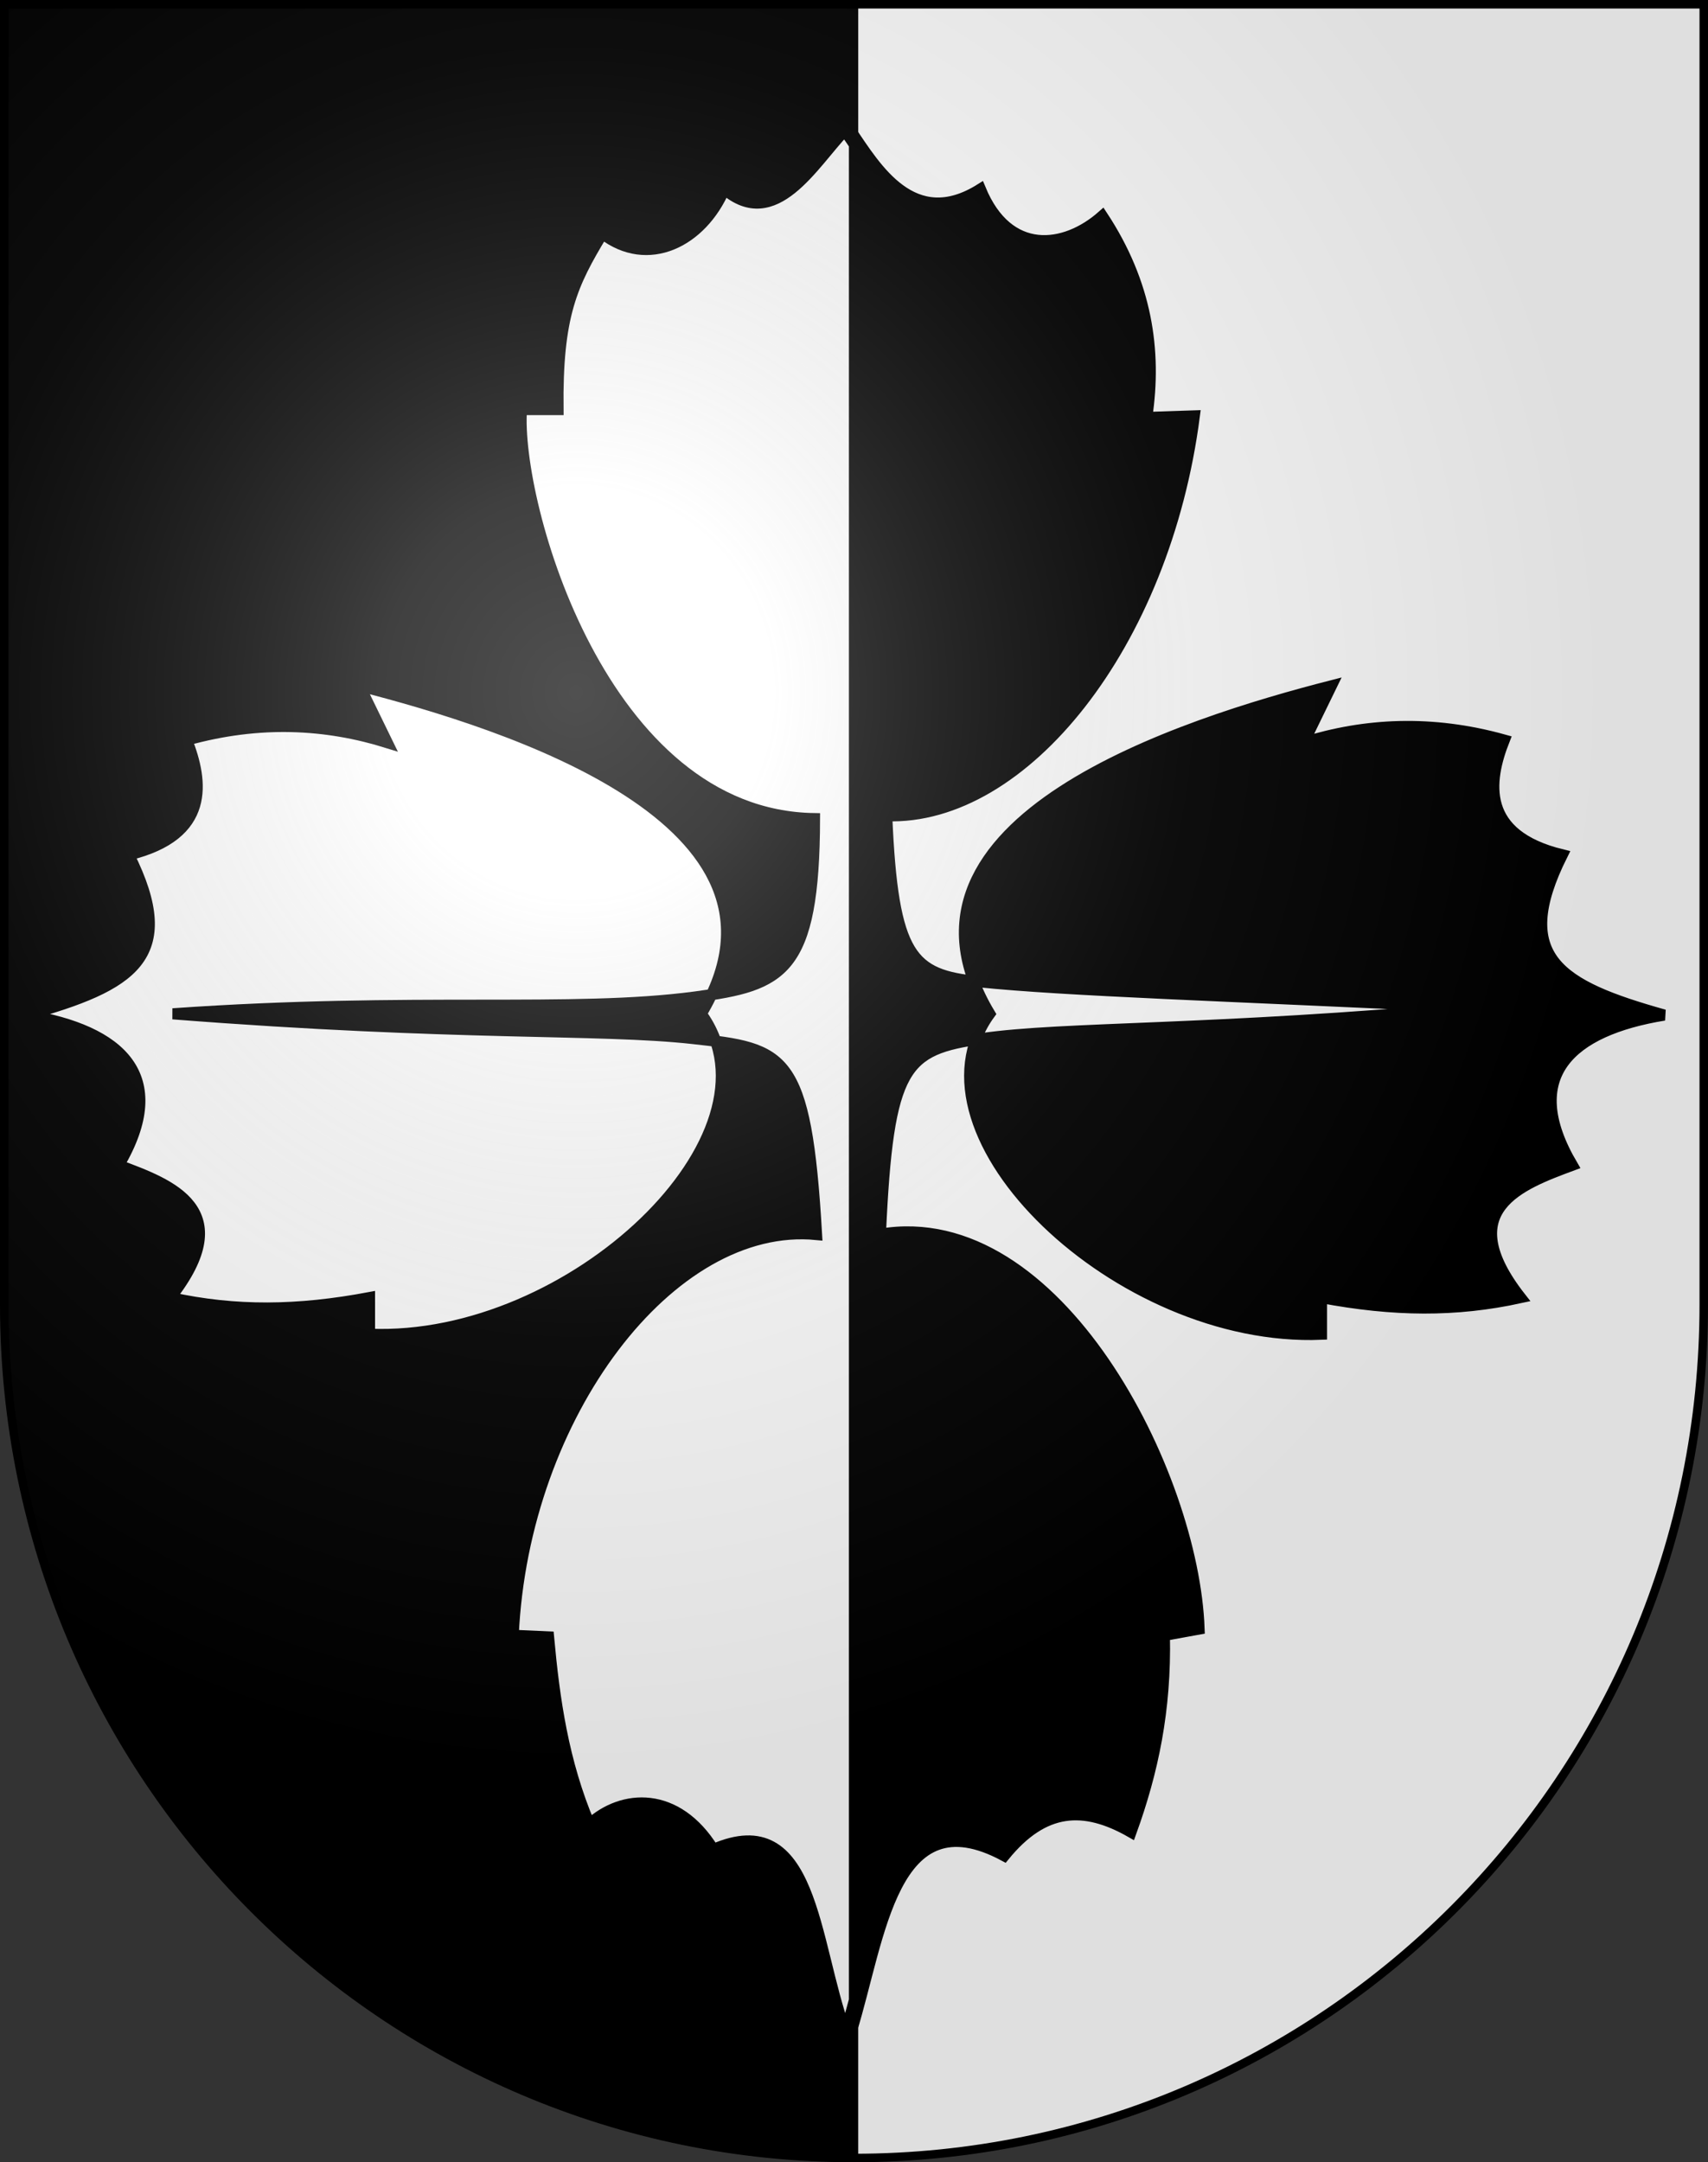
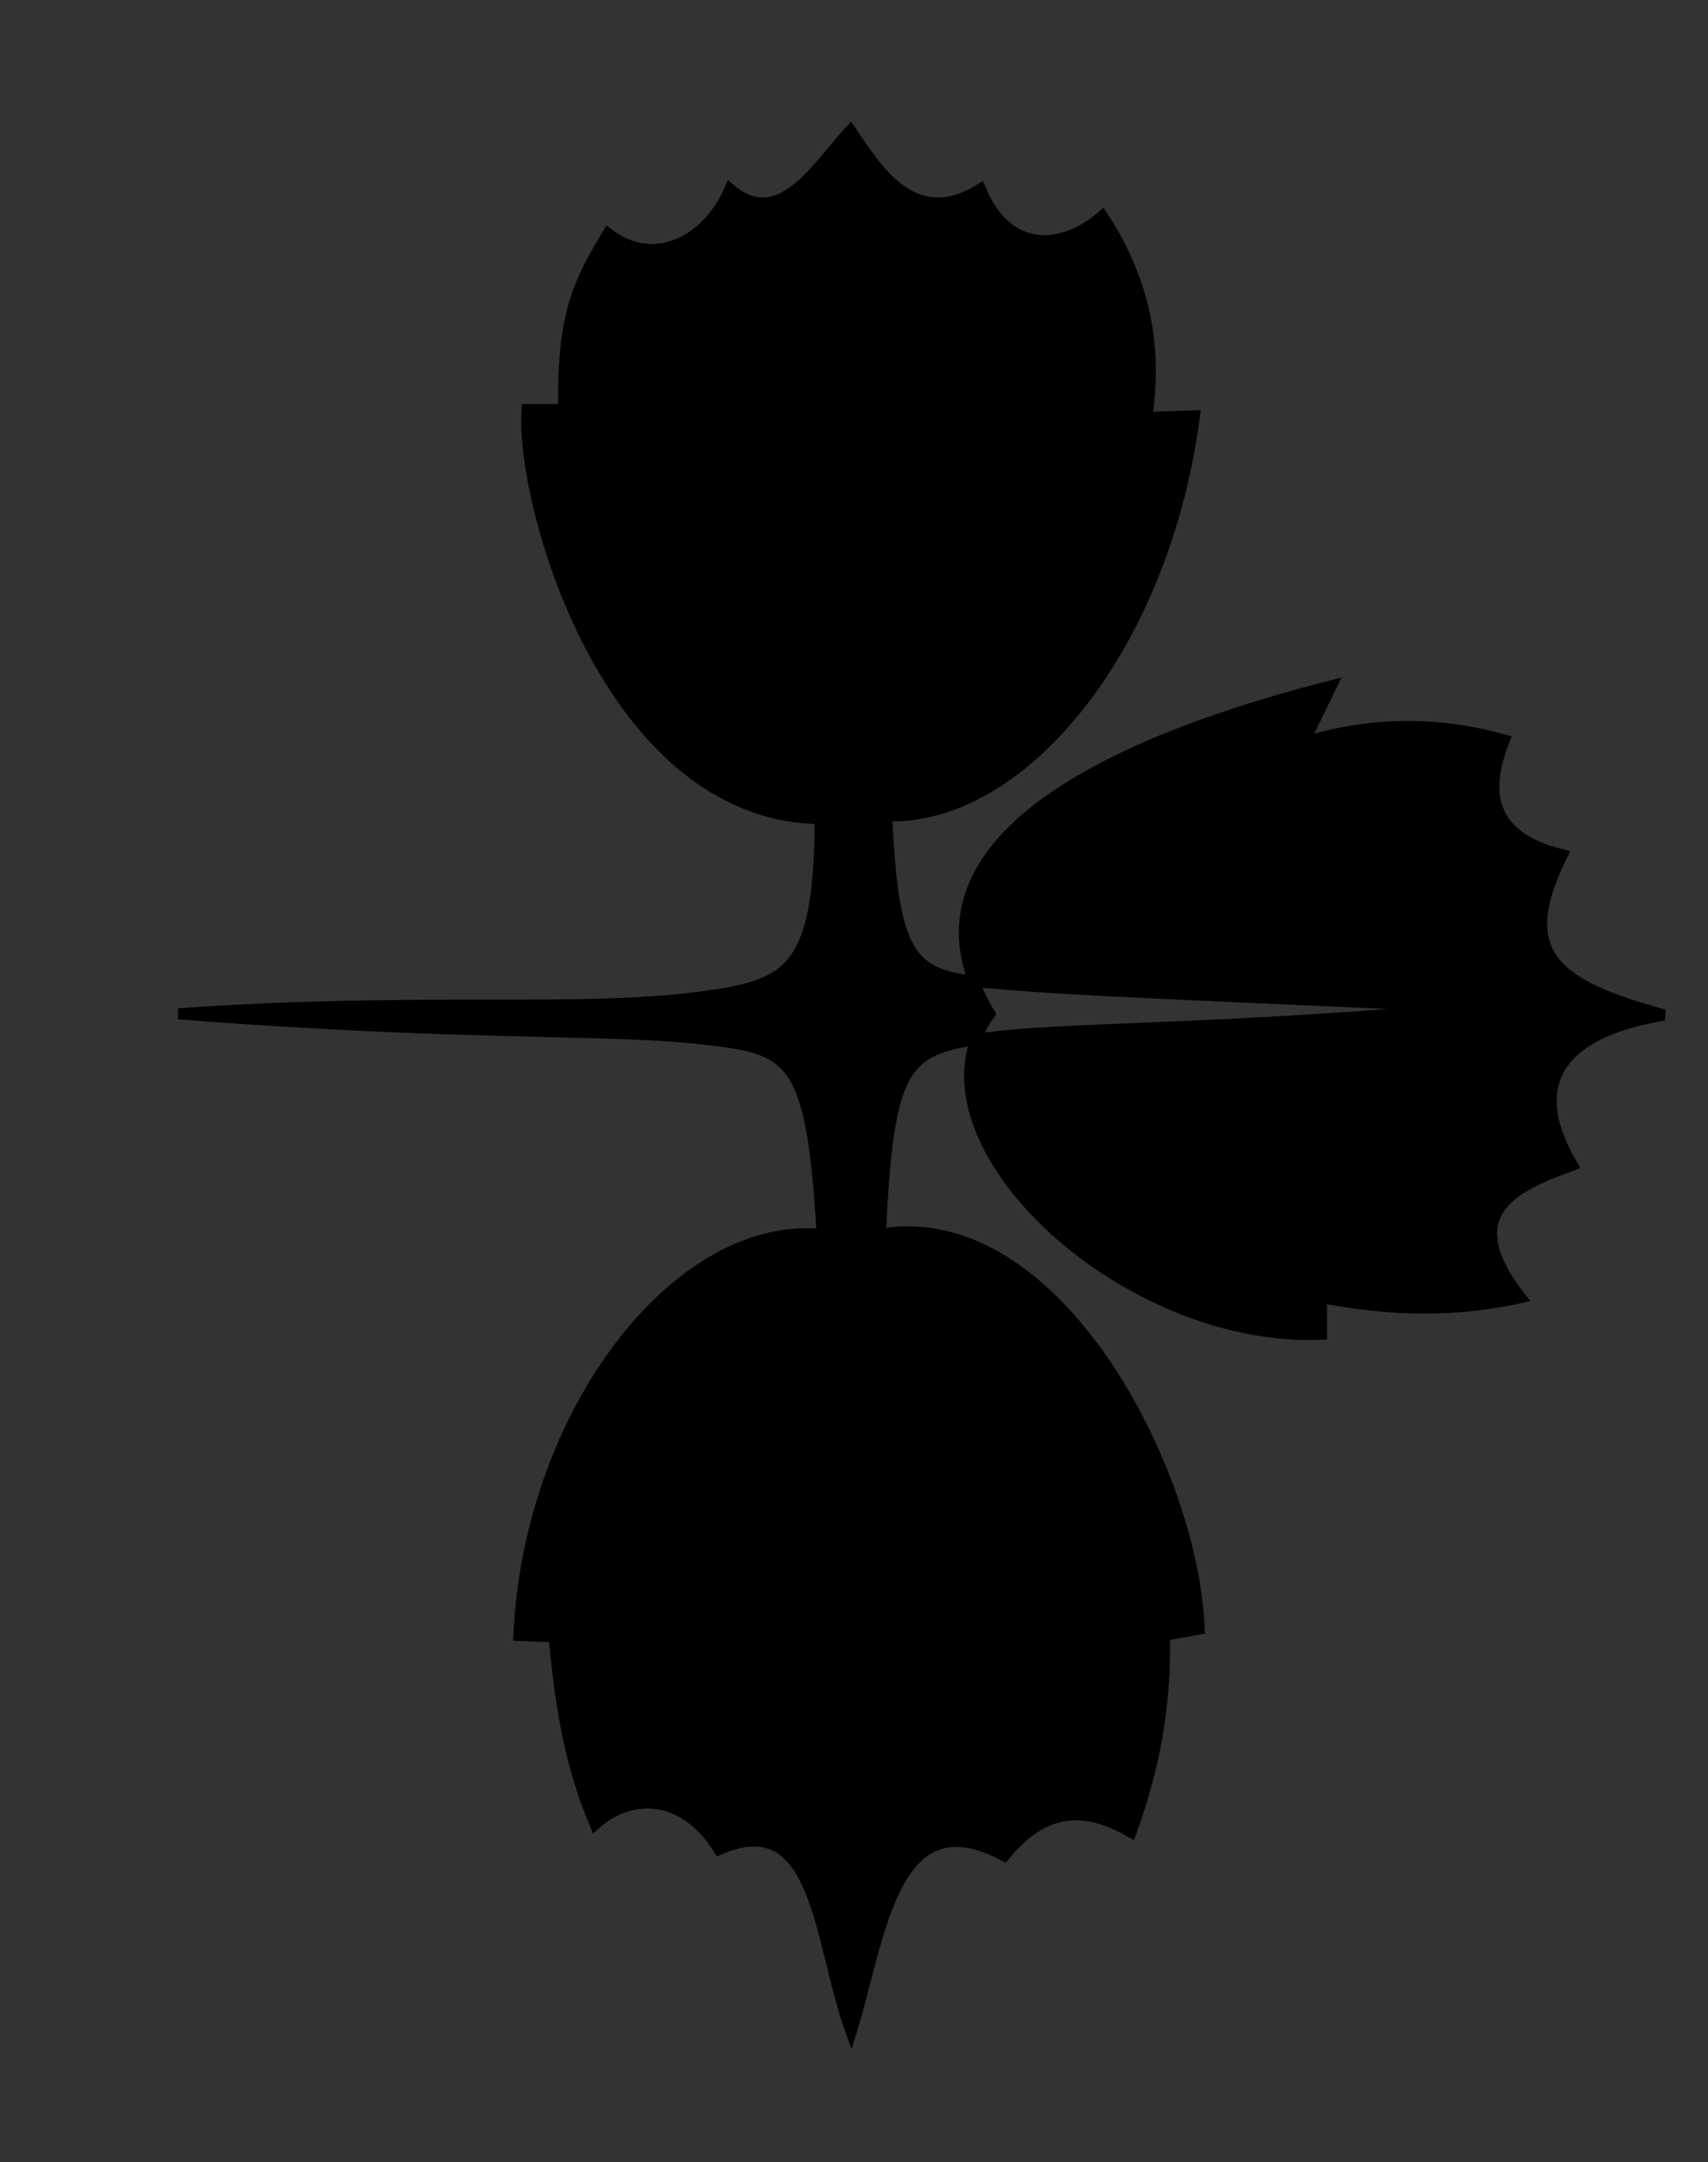
<svg xmlns="http://www.w3.org/2000/svg" xmlns:ns1="http://sodipodi.sourceforge.net/DTD/sodipodi-0.dtd" xmlns:ns2="http://www.inkscape.org/namespaces/inkscape" xmlns:xlink="http://www.w3.org/1999/xlink" height="763" width="603" version="1.0" id="svg20" ns1:version="0.32" ns2:version="0.45.1" ns1:docname="Hasle bei Burgdorf.svg" ns1:docbase="C:\Users\Camilo\Documents\Escudos de Suiza" ns2:output_extension="org.inkscape.output.svg.inkscape">
  <rect width="100%" height="100%" fill="#333333" stroke="none" />
  <defs id="defs29">
    <linearGradient id="linearGradient2893">
      <stop style="stop-color:#ffffff;stop-opacity:0.314;" offset="0" id="stop2895" />
      <stop id="stop2897" offset="0.19" style="stop-color:#ffffff;stop-opacity:0.251;" />
      <stop style="stop-color:#6b6b6b;stop-opacity:0.125;" offset="0.6" id="stop2901" />
      <stop style="stop-color:#000000;stop-opacity:0.125;" offset="1" id="stop2899" />
    </linearGradient>
    <radialGradient ns2:collect="always" xlink:href="#linearGradient2893" id="radialGradient3236" gradientUnits="userSpaceOnUse" gradientTransform="matrix(1.215,1.531577e-24,1.464684e-23,1.267,-839.192,-490.489)" cx="858.042" cy="579.933" fx="858.042" fy="579.933" r="300" />
  </defs>
  <ns1:namedview ns2:window-height="750" ns2:window-width="1280" ns2:pageshadow="2" ns2:pageopacity="0.0" guidetolerance="10.0" gridtolerance="10.0" objecttolerance="10.0" borderopacity="1.0" bordercolor="#666666" pagecolor="#ffffff" id="base" ns2:zoom="0.64533776" ns2:cx="297.45832" ns2:cy="393.38118" ns2:window-x="-8" ns2:window-y="-8" ns2:current-layer="layer2" showgrid="true" showguides="false" />
  <desc id="desc22">Coat of Arms of Canton of Freiburg (Fribourg)</desc>
  <g ns2:groupmode="layer" id="layer1" ns2:label="Fond écu" style="display:inline" ns1:insensitive="true">
-     <path id="path1899" d="M 1.5,1.5 L 1.5,460.368 C 1.5,626.678 135.815,761.5 301.5,761.5 C 467.185,761.5 601.5,626.678 601.5,460.368 L 601.5,1.5 L 1.5,1.5 z " style="fill:#ffffff;fill-opacity:1" />
-   </g>
+     </g>
  <g ns2:groupmode="layer" id="layer2" ns2:label="Meubles" style="display:inline" ns1:insensitive="true">
-     <path style="fill:#000000;fill-opacity:1;stroke:#000000;stroke-width:2.673;stroke-miterlimit:4;stroke-dasharray:none;stroke-opacity:1;display:inline" d="M 1.5,1.5 L 1.5,460.375 C 1.5,626.686 135.814,761.5 301.5,761.5 C 301.552,761.5 301.604,761.5 301.656,761.5 L 301.656,1.5 L 1.5,1.5 z " id="rect12179" />
    <g id="g15194">
      <path d="M 300.493,716.949 C 310.786,683.819 314.987,633.619 354.555,654.854 C 368.467,637.779 382.568,636.962 399.29,646.506 C 406.986,625.21 411.629,603.573 411.083,577.071 L 423.328,574.845 C 421.418,519.993 373.183,424.92 310.827,435.524 C 313.508,375.624 319.351,370.426 346.718,366.494 C 375.799,362.317 427.212,363.923 520.14,355.514 C 431.135,351.226 376.725,349.638 345.397,346.417 C 321.847,343.995 315.19,337.884 313.054,287.854 C 361.185,289.49 411.142,227.807 421.658,146.759 L 404.856,147.316 C 408.385,123.614 404.767,99.913 389.167,76.211 C 375.845,87.957 355.926,90.536 346.101,66.749 C 322.391,81.586 309.28,59.313 300.252,46.051 C 288.943,57.877 275.611,82.006 257.743,66.749 C 249.675,85.394 230.712,94.841 214.677,82.438 C 203.847,100.336 198.61,111.291 198.988,144.533 L 186.082,144.533 C 183.701,177.389 214.575,287.808 289.573,288.863 C 289.422,343.294 278.287,347.706 247.451,351.816 C 204.259,357.573 147.892,351.804 63.007,357.741 C 163.549,365.587 213.559,362.816 246.625,366.475 C 279.115,370.071 286.54,371.226 290.271,435.625 C 238.789,430.596 186.753,499.217 183.195,577.071 L 195.649,577.628 C 197.67,599.659 200.767,621.691 210.12,643.723 C 221.708,633.121 240.938,631.833 253.847,652.628 C 289.146,637.199 288.875,684.813 300.493,716.949 z M 470.032,242.014 L 460.272,262.042 C 481.853,255.321 505.347,253.975 531.069,261.155 C 525.324,275.749 522.596,294.621 551.541,301.656 C 533.456,337.856 550.551,347.83 587.542,358.192 C 554.391,363.6 536.588,379.679 555.091,411.18 C 536.751,418.001 512.501,426.839 536.837,457.892 C 513.872,462.923 491.947,462.662 466.547,457.892 L 466.547,470.822 C 394.971,473.784 318.411,400.275 349.417,357.749 C 308.471,289.537 418.699,255.173 470.032,242.014 z " style="fill:#000000;fill-opacity:1;fill-rule:evenodd;stroke:#000000;stroke-width:3.917px;stroke-linecap:butt;stroke-linejoin:miter;stroke-opacity:1" id="path12189" />
-       <path d="M 126.968,242.014 L 136.728,262.042 C 115.147,255.321 91.653,253.975 65.931,261.155 C 71.676,275.749 74.404,294.621 45.459,301.656 C 63.544,337.856 46.449,347.83 9.458,358.192 C 42.609,363.6 60.412,379.679 41.909,411.18 C 60.249,418.001 84.499,426.839 60.163,457.892 C 83.128,462.923 105.053,462.662 130.453,457.892 L 130.453,470.822 C 202.029,473.784 278.589,400.275 247.583,357.749 C 288.529,289.537 178.301,255.173 126.968,242.014 z M 298.25,46.062 C 286.941,57.889 273.618,82.006 255.75,66.75 C 247.681,85.395 228.722,94.84 212.688,82.438 C 201.857,100.335 196.622,111.289 197,144.531 L 184.094,144.531 C 181.712,177.388 212.565,287.82 287.562,288.875 C 287.412,343.306 276.274,347.703 245.438,351.812 C 202.245,357.569 145.885,351.814 61,357.75 C 161.542,365.597 211.559,362.81 244.625,366.469 C 277.114,370.064 284.55,371.226 288.281,435.625 C 236.799,430.596 184.746,499.209 181.188,577.062 L 193.656,577.625 C 195.677,599.657 198.772,621.687 208.125,643.719 C 219.713,633.117 238.934,631.83 251.844,652.625 C 287.143,637.196 286.883,684.802 298.5,716.938 C 299.606,713.379 300.64,709.623 301.656,705.781 L 301.656,51.062 C 300.462,49.316 299.319,47.633 298.25,46.062 z " style="fill:#ffffff;fill-opacity:1;fill-rule:evenodd;stroke:#000000;stroke-width:3.917px;stroke-linecap:butt;stroke-linejoin:miter;stroke-opacity:1" id="path14131" />
    </g>
  </g>
  <g ns2:groupmode="layer" id="layer3" ns2:label="Reflet final" style="display:inline" ns1:insensitive="true">
-     <path style="fill:url(#radialGradient3236);fill-opacity:1" d="M 1.5,1.5 L 1.5,460.368 C 1.5,626.679 135.815,761.5 301.5,761.5 C 467.185,761.5 601.5,626.679 601.5,460.368 L 601.5,1.5 L 1.5,1.5 z " id="path2346" />
-   </g>
+     </g>
  <g ns2:groupmode="layer" id="layer4" ns2:label="Contour final" style="display:inline" ns1:insensitive="true">
-     <path style="fill:none;fill-opacity:1;stroke:#000000;stroke-width:3;stroke-miterlimit:4;stroke-dasharray:none;stroke-opacity:1" d="M 1.5,1.5 L 1.5,460.368 C 1.5,626.679 135.815,761.5 301.5,761.5 C 467.185,761.5 601.5,626.679 601.5,460.368 L 601.5,1.5 L 1.5,1.5 z " id="path3239" />
-   </g>
+     </g>
</svg>